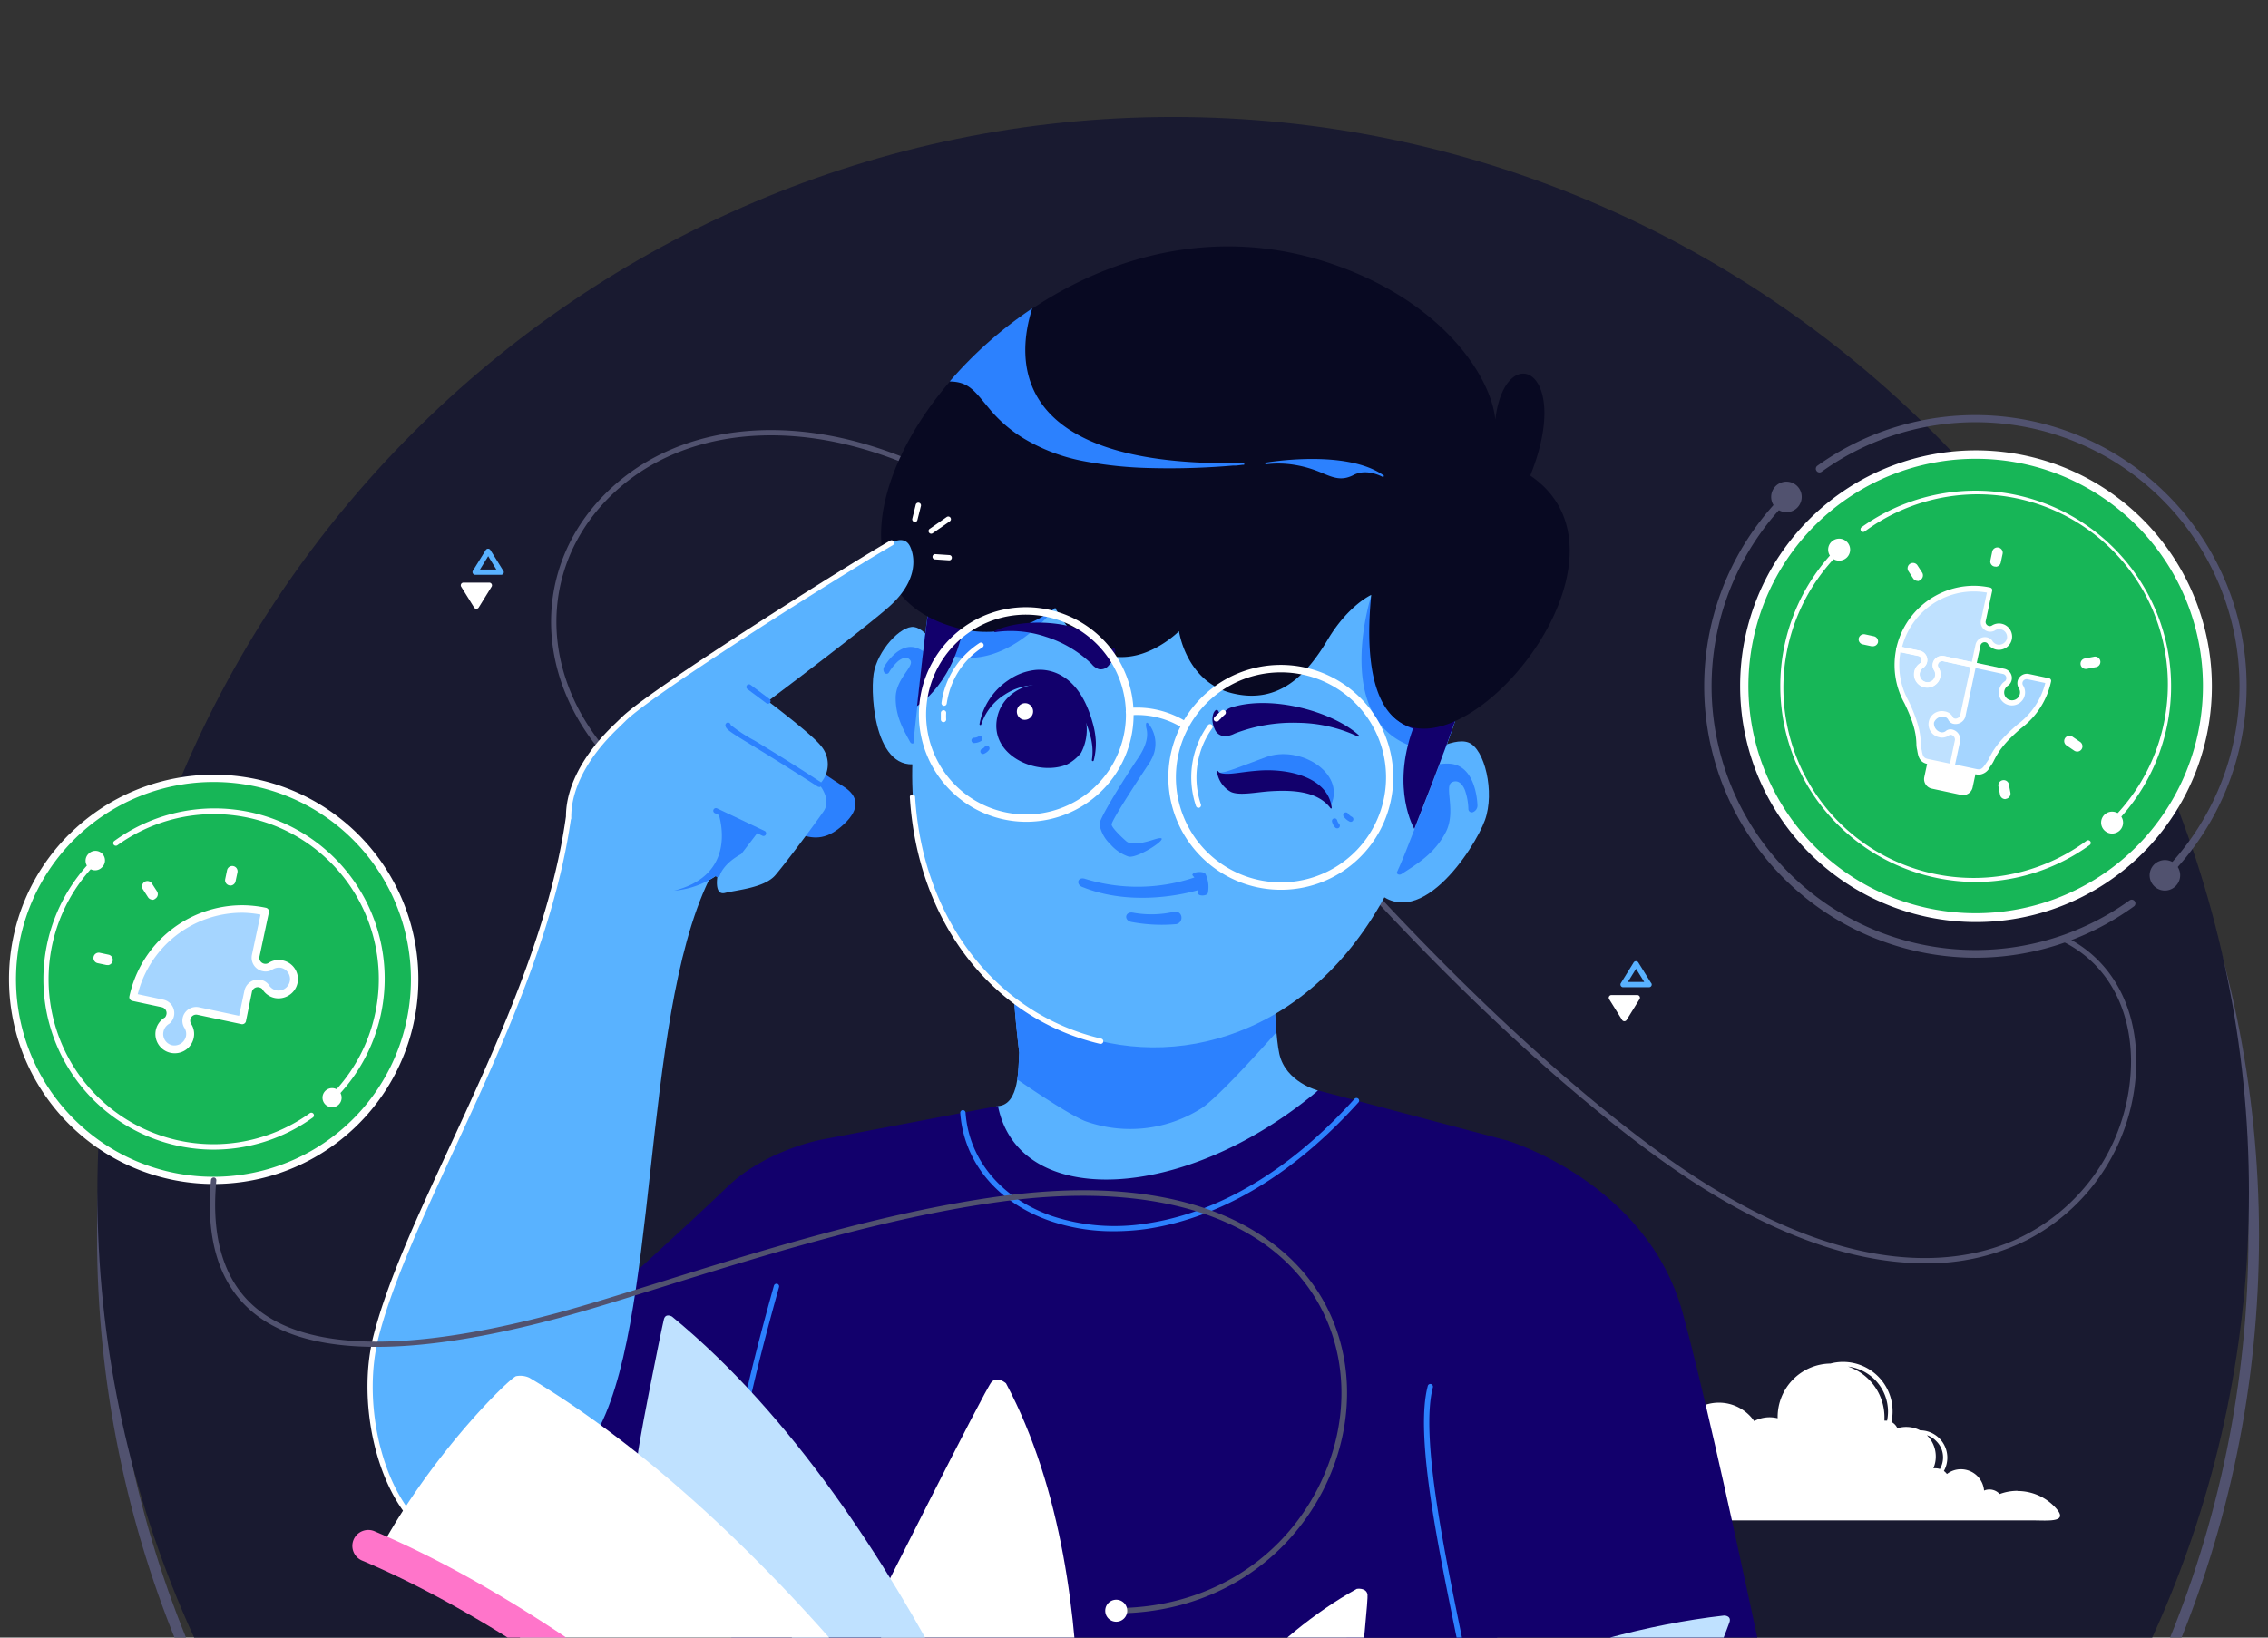
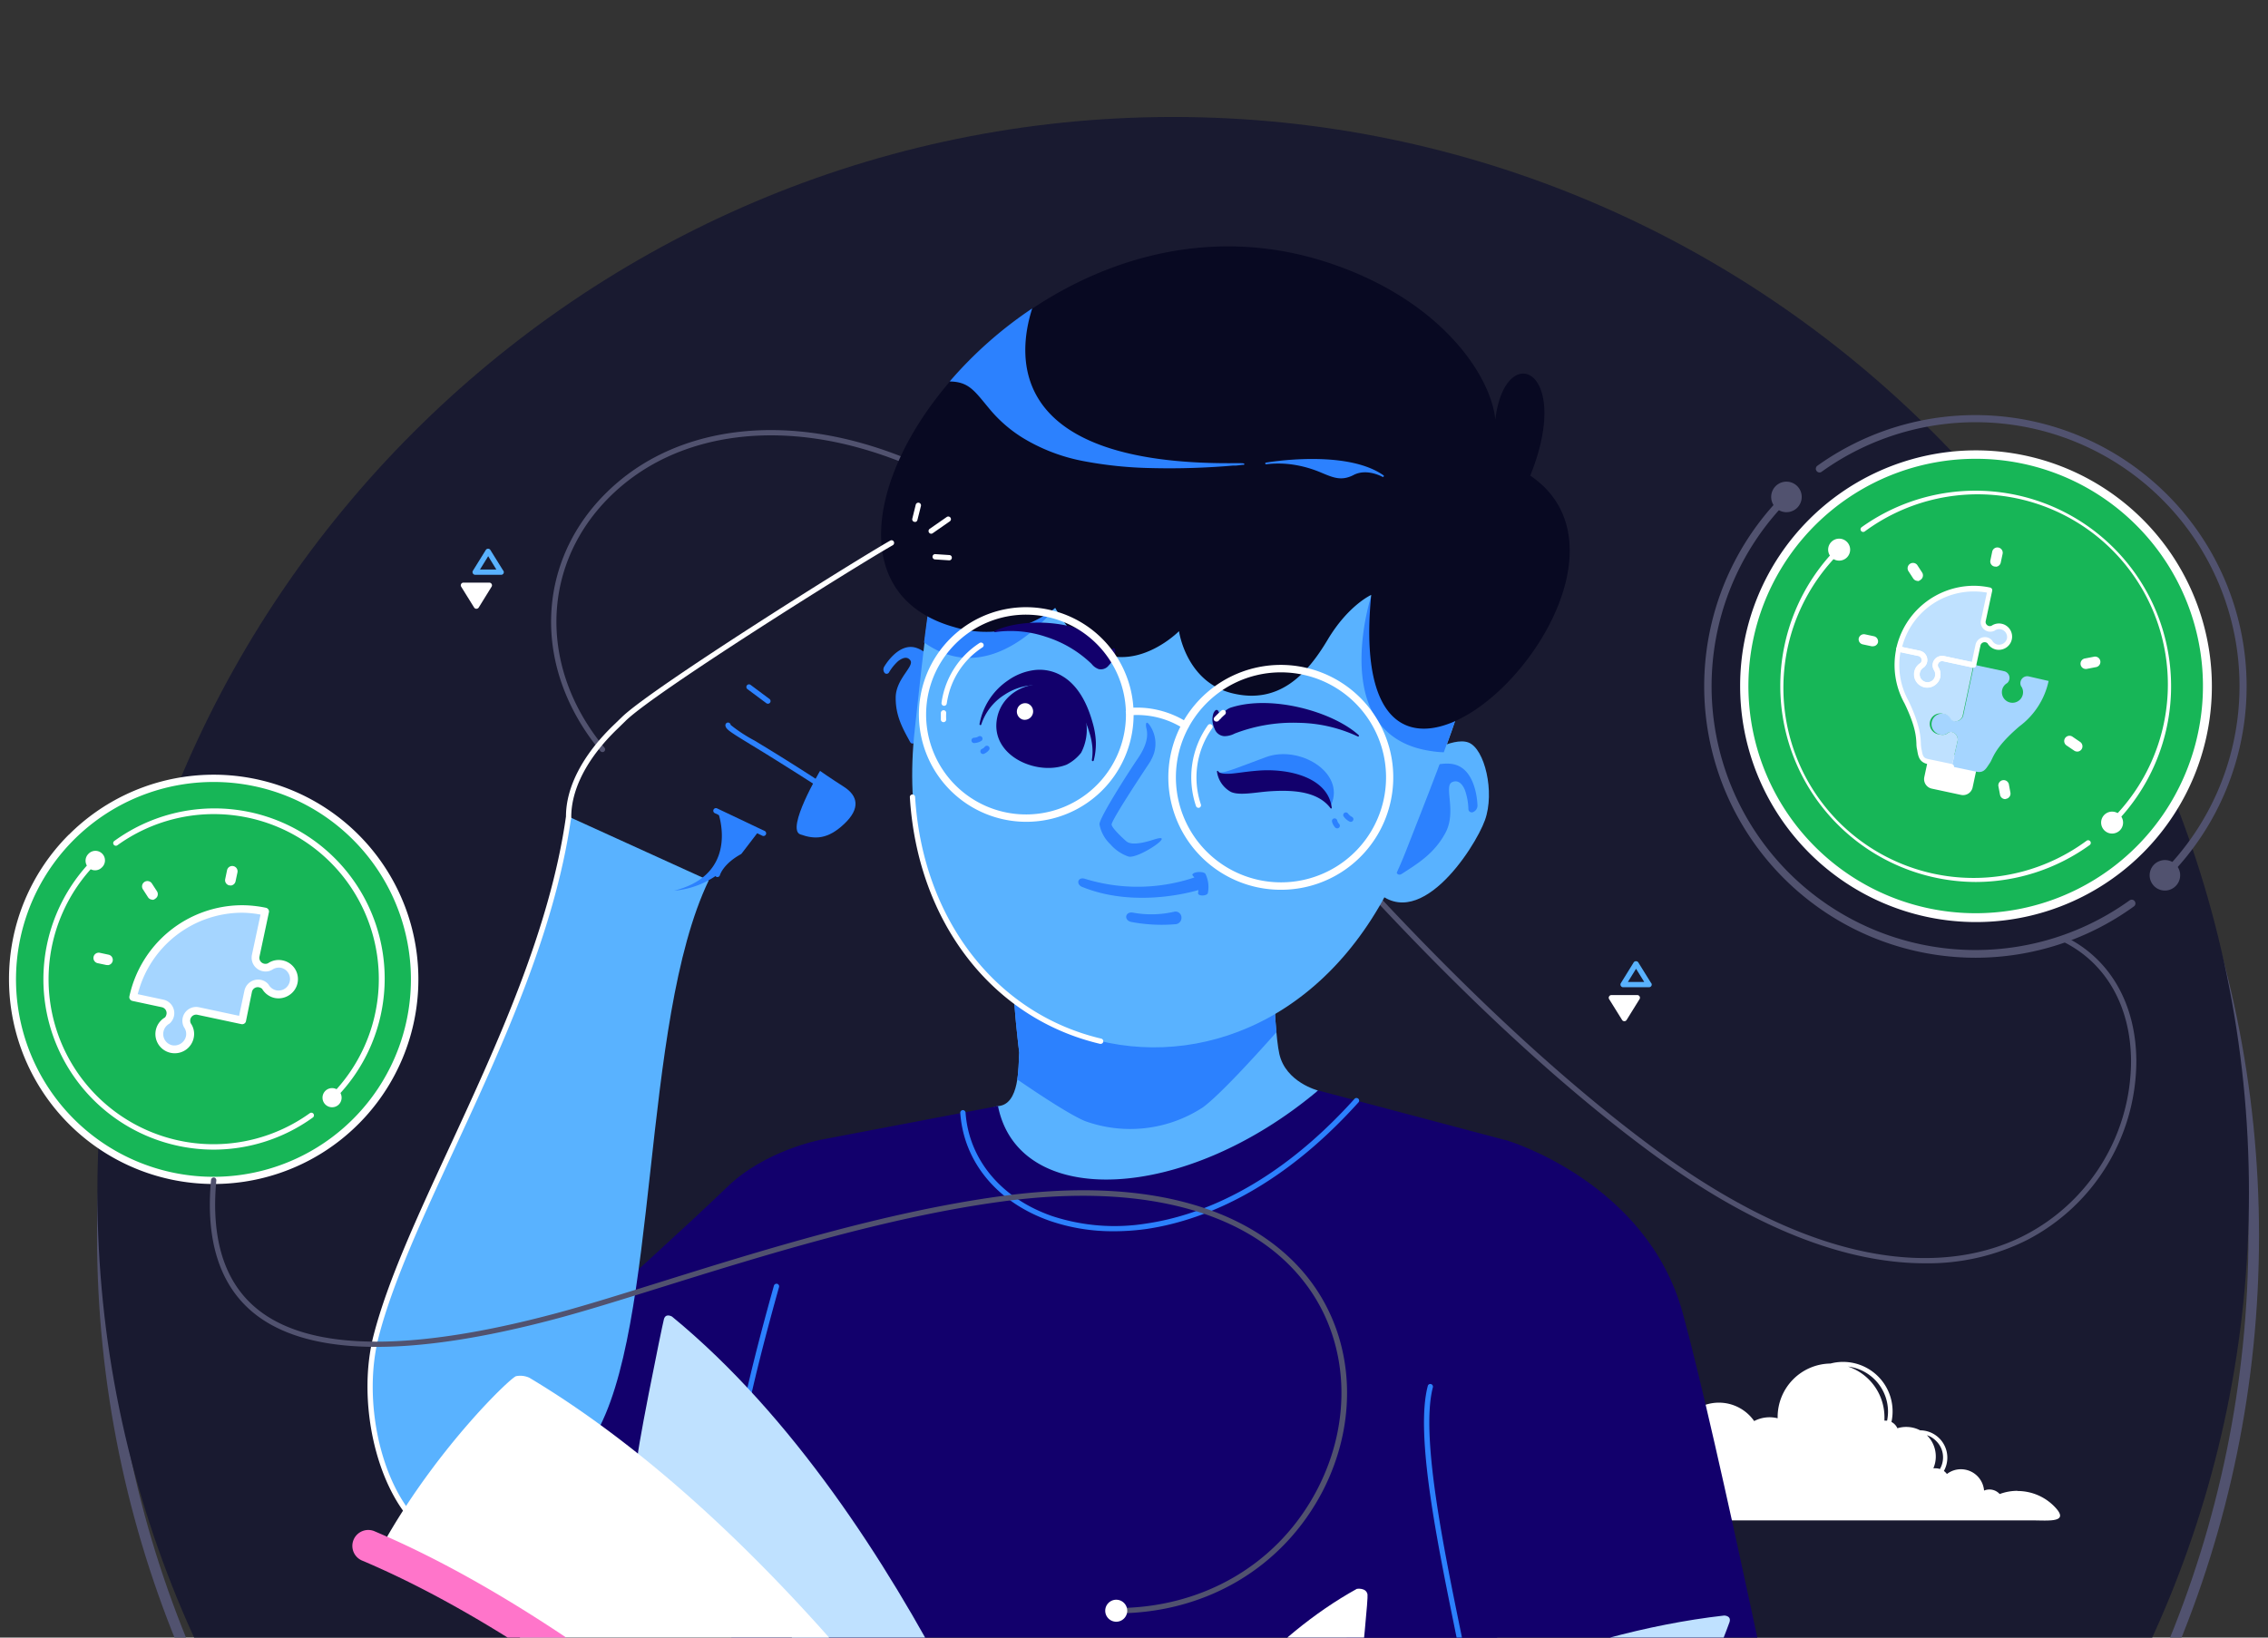
<svg xmlns="http://www.w3.org/2000/svg" width="126" height="91" fill="none" viewBox="0 0 126 91">
  <rect x="0" y="0" width="126" height="91" fill="#333333" stroke="none" />
  <g clip-path="url(#a)">
    <path fill="#51526F" d="M65.447 128.727c-33.115 0-60.056-26.941-60.056-60.053 0-33.113 26.94-60.057 60.056-60.057s60.054 26.941 60.054 60.057-26.941 60.053-60.054 60.053Zm0-119.532c-32.789 0-59.465 26.677-59.465 59.469s26.676 59.466 59.465 59.466c32.79 0 59.466-26.677 59.466-59.466S98.236 9.204 65.447 9.204v-.009Z" />
    <path fill="#191A30" fill-rule="evenodd" d="M65.176 126.032c32.915 0 59.766-26.845 59.766-59.766 0-32.92-26.851-59.766-59.766-59.766C32.262 6.5 5.41 33.352 5.41 66.266s26.852 59.766 59.766 59.766Z" clip-rule="evenodd" />
    <path fill="#51526F" d="M106.936 70.2c-3.688 0-8.727-1.376-15.16-6.108-9.644-7.096-18.883-17.712-24.992-25.095C60.553 31.51 53.982 26.614 47.74 24.89c-5.072-1.41-9.856-.66-13.125 2.047-4.514 3.741-4.953 9.886-1.03 14.615a.149.149 0 0 1-.02.208.152.152 0 0 1-.208-.02c-4.025-4.86-3.573-11.18 1.07-15.03 3.345-2.771 8.228-3.537 13.392-2.101 6.297 1.75 12.934 6.667 19.192 14.199C73.1 46.182 82.346 56.78 91.952 63.86c10.658 7.842 17.414 6.376 20.495 4.8a10.928 10.928 0 0 0 5.944-9.727c-.023-3.028-1.4-5.435-3.774-6.604a.148.148 0 0 1 .128-.267c2.48 1.218 3.916 3.718 3.94 6.861a11.227 11.227 0 0 1-6.093 9.995 12.283 12.283 0 0 1-5.656 1.282Z" />
    <path fill="#fff" fill-rule="evenodd" d="M112.085 82.844c-.338 0-.674.06-.991.178a.77.77 0 0 0-.868-.192 1.29 1.29 0 0 0-1.282-1.185 1.263 1.263 0 0 0-.782.264.762.762 0 0 0-.168-.168 1.52 1.52 0 0 0-1.321-2.259 1.656 1.656 0 0 0-.773-.188 1.61 1.61 0 0 0-.489.073.733.733 0 0 0-.33-.35 2.75 2.75 0 0 0-3.388-3.246 2.971 2.971 0 0 0-2.935 2.972v.069a1.842 1.842 0 0 0-1.304.155 2.388 2.388 0 0 0-4.21 2.163h-.073a1.176 1.176 0 0 0-1.156 1.4h-.023a.66.66 0 0 0-.677.66 1.647 1.647 0 0 0-.33-.03 1.605 1.605 0 0 0-1.106.42c-.763.723.072.908.875.908h22.209c.839 0 2.037.139 1.205-.736a2.858 2.858 0 0 0-2.087-.898l.004-.01Zm-7.245-3.9a.842.842 0 0 0-.129 0h-.019v-.182a2.974 2.974 0 0 0-2.021-2.823 2.525 2.525 0 0 1 2.219 2.503 2.666 2.666 0 0 1-.053.512l.003-.01Zm2.942 2.691a.774.774 0 0 0-.247-.043.828.828 0 0 0-.126 0c.09-.208.136-.433.135-.66a1.65 1.65 0 0 0-.495-1.179c.199.064.378.178.522.33a1.258 1.258 0 0 1 .376.908 1.29 1.29 0 0 1-.175.644h.01Z" clip-rule="evenodd" />
    <path fill="#12006C" fill-rule="evenodd" d="M83.766 63.389s7.72 2.311 9.711 9.546c1.991 7.234 6.106 27.406 6.106 27.406l-3.038 6.723.122 4.085s-.99 3.077-5.415 3.827c-4.425.749-10.032 1.271-12.647-7.337-2.615-8.609-6.224-30.032-6.224-30.032s5.59-14.199 11.385-14.218ZM45.528 63.352s-3.041.584-5.128 2.608-6.881 6.353-6.881 6.353l-2.46 8.843 7.284 6.726s4.424-2.803 5.283-4.547c.858-1.743 1.902-19.983 1.902-19.983Z" clip-rule="evenodd" />
    <path fill="#59B2FF" fill-rule="evenodd" d="M31.589 45.379c-1.476 10.566-8.754 21.34-10.689 28.846-1.855 7.202 4.085 18.924 12.109 5.614 3.632-6.013 2.565-22.996 6.366-30.917l-7.786-3.543ZM56.516 52.306s-.103 1.166-.185 2.17c-.083 1.004.294 4.018.294 4.018-.057.84.023 2.87-1.17 2.972-2.03.165 2.061 6.845 4.858 7.291 3.233.515 9.378-3.863 12.73-6.42.422-.33-.17-1.518.187-1.736 0 0-1.803-.456-2.156-2.037-.353-1.582-.41-7.46-.41-7.46l-14.148 1.202Z" clip-rule="evenodd" />
    <path fill="#2C81FE" fill-rule="evenodd" d="M56.515 52.307s-.102 1.165-.185 2.17c-.082 1.003.294 4.018.294 4.018-.026.36-.023.937-.109 1.489 1.413.97 2.972 1.981 3.758 2.311a7.38 7.38 0 0 0 6.554-.76c.898-.66 2.764-2.687 4.085-4.176-.212-2.292-.251-6.274-.251-6.274l-14.146 1.222Z" clip-rule="evenodd" />
    <path fill="#12006C" fill-rule="evenodd" d="m73.23 60.595 10.536 2.793s-9.464 13.746-.43 27.16c-4.183 11.645-2.218 7.676-2.413 19.075 0 0 1.142.901.498 3.176l2.358 7.202c-1.297.44-2.617.844-3.962 1.212a60.05 60.05 0 0 1-36.435-2.289l-.25-4.553-.853-15.08-.33-3.2c-3.23-9.183-1.426-16.18 3.57-32.74l9.925-1.891c1.146 5.768 10.356 5.385 17.785-.865Z" clip-rule="evenodd" />
    <path fill="#2C81FE" d="M81.818 95.097a.142.142 0 0 1-.132-.132c-.175-1.116-.48-2.588-.83-4.292-.99-4.884-2.251-10.96-1.535-13.654a.142.142 0 0 1 .179-.106.149.149 0 0 1 .105.179c-.696 2.641.595 8.915 1.54 13.538.352 1.707.66 3.183.831 4.292a.148.148 0 0 1-.122.169l-.036.006Zm-40.866-14.33h-.026a.149.149 0 0 1-.12-.172c.443-2.5 1.117-5.323 2.19-9.153a.153.153 0 0 1 .182-.102.149.149 0 0 1 .102.181c-1.07 3.82-1.743 6.637-2.183 9.127a.148.148 0 0 1-.145.119ZM61.874 68.42a10.73 10.73 0 0 1-3.534-.572c-2.932-1.023-4.797-3.269-4.992-6.003a.149.149 0 0 1 .135-.158.153.153 0 0 1 .159.139c.185 2.611 1.981 4.761 4.794 5.745 1.69.558 3.488.702 5.244.42 2.803-.41 7.086-1.942 11.577-6.935a.149.149 0 0 1 .24.048.146.146 0 0 1-.032.16c-4.55 5.052-8.916 6.604-11.752 7.027-.61.086-1.224.129-1.84.129Z" />
    <path fill="#59B2FF" fill-rule="evenodd" d="M78.902 42.096s1.78-1.178 2.681-.835c.902.343 1.473 2.757.915 4.312-.558 1.556-3.807 6.604-6.274 3.685s2.678-7.162 2.678-7.162Z" clip-rule="evenodd" />
    <path fill="#2C81FE" fill-rule="evenodd" d="M77.41 43.49a.39.39 0 0 0-.182.4.185.185 0 0 0 .268.125s-.509 5.122.383 4.544c.891-.578 1.803-1.12 2.427-2.285.624-1.166-.102-2.586.36-2.807.462-.221.693.373.716.43.118.333.183.683.195 1.036a.188.188 0 0 0 .258.195.393.393 0 0 0 .247-.363s-.023-2.008-1.32-2.295c-1.242-.27-3.349 1.017-3.352 1.02Z" clip-rule="evenodd" />
-     <path fill="#59B2FF" fill-rule="evenodd" d="M52.297 36.42s-.773-1.472-1.512-1.578c-.74-.105-2.048 1.321-2.249 2.6-.201 1.277.106 5.943 2.89 4.876 2.783-1.066.871-5.897.871-5.897Z" clip-rule="evenodd" />
    <path fill="#2C81FE" fill-rule="evenodd" d="M52.795 37.937a.303.303 0 0 1-.026.33.144.144 0 0 1-.116.057.145.145 0 0 1-.115-.057s-1.582 3.685-1.981 2.955c-.4-.73-.81-1.443-.796-2.473.013-1.03 1.046-1.724.815-2.05-.23-.328-.614 0-.66.022a2.674 2.674 0 0 0-.522.634.152.152 0 0 1-.25.037.304.304 0 0 1-.03-.33s.769-1.364 1.763-1.07c.994.294 1.915 1.938 1.918 1.945Z" clip-rule="evenodd" />
    <path fill="#59B2FF" fill-rule="evenodd" d="M71.12 16.927c-17.913-4.124-18.936 11.306-20.3 23.619-2.13 19.152 20.264 24.686 27.294 6.73 4.498-11.531 10.768-25.67-6.993-30.35Z" clip-rule="evenodd" />
    <path fill="#2C81FE" fill-rule="evenodd" d="M51.996 31.27a92.029 92.029 0 0 0-.66 4.434c.188.13.383.25.584.357 3.56 1.908 6.697-2.292 6.697-2.292l.944-1.756s-4.913-.46-7.575-.743h.01ZM80.21 41.803a79.69 79.69 0 0 0 1.106-3.196 22.994 22.994 0 0 0-2.58-4.026l-2.568-1.436s-2.48 7.72 3.302 8.585c.245.041.492.066.74.073Z" clip-rule="evenodd" />
-     <path fill="#12006C" fill-rule="evenodd" d="M78.576 46.052c.615-1.565 1.298-3.302 1.88-4.916 3.915-10.808 5.13-19.116-9.65-23.006-14.891-3.43-17.681 4.491-19.24 15.88-.231 1.697-.44 3.556-.62 5.227 0 0 2.182-1.321 2.66-4.91 0 0 3.69.94 3.66-5.488-.03-6.43 7.875-4.953 11.887-3.963 4.011.991 11.692 3.352 8.674 9.031-3.018 5.68.677 6.575.677 6.575-1.239 3.388.072 5.583.072 5.583v-.013Z" clip-rule="evenodd" />
    <path fill="#080922" fill-rule="evenodd" d="M76.178 33.059s-1.274.568-2.423 2.496c-1.15 1.929-2.698 3.596-5.283 2.972-2.586-.624-2.972-3.454-2.972-3.454s-3.91 3.982-6.878-1.294a6.161 6.161 0 0 1-5.65 1.056c-11.451-3.269 3.487-25.583 20.46-20.353 6.524 2.014 9.4 6.36 9.641 8.836.528-4.468 4.342-2.86 1.942 3.11 8.486 5.77-10.53 24.25-8.837 6.63Z" clip-rule="evenodd" />
    <path fill="#2C81FE" fill-rule="evenodd" d="M63.948 42.226a.273.273 0 0 1-.04.083l-.092.145c-.489.736-2.044 3.094-2.06 3.361 0 .195.676.816.822.938.33.28 1.218 0 1.535-.102 1.36-.433-.908 1.126-1.436.941a2.335 2.335 0 0 1-.99-.677 2.025 2.025 0 0 1-.605-1.11c0-.38 1.592-2.865 2.14-3.671.548-.806.551-1.321.469-1.651-.056-.218-.04-.538.224-.116a1.793 1.793 0 0 1 .033 1.86Z" clip-rule="evenodd" />
    <path fill="#12006C" fill-rule="evenodd" d="M61.767 36.078a.736.736 0 0 1-.221.33.726.726 0 0 0-.251-.74c-1.483-1.222-4.425-1.354-6.026-.614a.055.055 0 0 0-.027.04c0 .02 0 .036.033.032a6.128 6.128 0 0 1 2.833.261c.95.3 1.819.815 2.536 1.506.1.131.235.23.39.287a.549.549 0 0 0 .561-.201 1.39 1.39 0 0 0 .172-.215c.094-.138.155-.296.178-.462a.435.435 0 0 0-.023-.264c-.082-.056-.142.05-.142.05l-.013-.01ZM60.706 40.176c-.376-1.374-.99-2.2-1.7-2.612a2.427 2.427 0 0 0-1.526-.33 3.229 3.229 0 0 0-1.466.567 3.73 3.73 0 0 0-1.595 2.43.05.05 0 0 0 .008.04c.004.006.01.01.016.014a.048.048 0 0 0 .019.006.045.045 0 0 0 .049-.02 3.081 3.081 0 0 1 1.301-1.668 3.21 3.21 0 0 1 1.569-.527 2.601 2.601 0 0 1 1.65.445 4.044 4.044 0 0 1 1.483 2.166c.086.255.142.519.169.786a3.05 3.05 0 0 1-.023.76.057.057 0 0 0 .043.063.053.053 0 0 0 .06-.04 3.71 3.71 0 0 0 .118-1.02 4.444 4.444 0 0 0-.175-1.06Z" clip-rule="evenodd" />
    <path fill="#12006C" fill-rule="evenodd" d="M60.187 39.535a6.18 6.18 0 0 0-.225-.552 2.725 2.725 0 0 0-1.509-.901c-1.403-.307-2.767.482-3.048 1.767-.465 2.13 2.2 3.302 3.854 2.641.312-.159.586-.384.802-.66a2.777 2.777 0 0 0 .126-2.295Z" clip-rule="evenodd" />
    <path fill="#2C81FE" d="M54.101 41.291a.148.148 0 0 1 0-.294.538.538 0 0 0 .258-.072.148.148 0 0 1 .201.043.143.143 0 0 1 .001.161.143.143 0 0 1-.04.04.811.811 0 0 1-.403.122H54.1ZM54.61 41.899a.146.146 0 0 1-.136-.198.149.149 0 0 1 .076-.083.38.38 0 0 0 .159-.119.151.151 0 0 1 .204-.033.149.149 0 0 1 .037.205.71.71 0 0 1-.278.215.136.136 0 0 1-.062.013Z" />
    <path fill="#fff" fill-rule="evenodd" d="M57.09 39.096a.46.46 0 0 0-.575.304.466.466 0 0 0 .294.584.466.466 0 0 0 .28-.888Z" clip-rule="evenodd" />
    <path fill="#2C81FE" fill-rule="evenodd" d="M57.341 17.154c-.842 2.641-1.4 8.674 11.18 8.585h.298c.218 0 .33 0 .31.063a.044.044 0 0 1-.022.025.044.044 0 0 1-.034.001c-.07 0-.201.027-.406.043h-.155a41.425 41.425 0 0 1-4.597.139 22.171 22.171 0 0 1-3.721-.387 10.067 10.067 0 0 1-3.378-1.294 7.596 7.596 0 0 1-1.846-1.608l-.205-.248c-.7-.852-1.033-1.261-2.007-1.274a22.636 22.636 0 0 1 4.583-4.058v.013Zm13 8.552s4.434-.773 6.528.713a.044.044 0 0 1 0 .063.053.053 0 0 1-.063.017s-.868-.496-1.614-.1c-.641.33-1.093.156-1.688-.092-.142-.06-.29-.122-.446-.178a6.31 6.31 0 0 0-1.367-.33 5.572 5.572 0 0 0-1.347 0 .05.05 0 0 1-.034-.01.05.05 0 0 1-.019-.03.047.047 0 0 1 .04-.053h.01Z" clip-rule="evenodd" />
    <path fill="#12006C" fill-rule="evenodd" d="M67.724 39.558a.66.66 0 0 0 .096.403.858.858 0 0 1 .624-.66c2.235-.69 5.594.24 7.046 1.555a.046.046 0 0 1 0 .05.036.036 0 0 1-.05.022 8.03 8.03 0 0 0-3.301-.762 9.001 9.001 0 0 0-3.546.597 1.236 1.236 0 0 1-.575.145.607.607 0 0 1-.532-.392 1.131 1.131 0 0 1-.095-.274 1.064 1.064 0 0 1 0-.529c.022-.1.075-.19.152-.257h.016c.119-.03.139.099.139.099l.026.003Z" clip-rule="evenodd" />
    <path fill="#2C81FE" d="M75.04 45.67a.14.14 0 0 1-.07-.02.892.892 0 0 1-.33-.29.147.147 0 0 1 .251-.152.63.63 0 0 0 .218.185.149.149 0 0 1 .063.199.156.156 0 0 1-.132.079ZM74.284 46.03a.152.152 0 0 1-.112-.053.717.717 0 0 1-.172-.33.145.145 0 0 1 .12-.168.149.149 0 0 1 .17.115.48.48 0 0 0 .103.189.144.144 0 0 1 .044.104.145.145 0 0 1-.044.104.158.158 0 0 1-.109.04Z" />
    <path fill="#2C81FE" fill-rule="evenodd" d="M73.959 44.715c.782-1.796-1.78-3.328-3.632-2.641-1.417.522-2.328.914-2.602.852 0 0 .33.703.475.66.145-.043 4.015.155 4.217.178.201.023 1.542.951 1.542.951Z" clip-rule="evenodd" />
    <path fill="#12006C" fill-rule="evenodd" d="M70.525 43.972c1.321-.089 2.685 0 3.391.935a.04.04 0 0 0 .04.02c.005 0 .01-.002.013-.004a.033.033 0 0 0 .016-.036c-.2-1.687-2.39-2.199-4.08-2.064-.4.03-.776.08-1.1.123l-.169.02c-.898.115-.954-.1-.954-.1a.04.04 0 0 0-.013-.02.04.04 0 0 0-.038-.008.033.033 0 0 0-.02.02c-.001.005-.002.01-.001.015a1.515 1.515 0 0 0 .775 1.133c.473.218 1.377.02 2.14-.034Z" clip-rule="evenodd" />
    <path fill="#2C81FE" fill-rule="evenodd" d="M65.33 51.356a.357.357 0 0 0 .305-.393.33.33 0 0 0-.38-.304 5.656 5.656 0 0 1-2.311.056c-.446-.079-.526.436-.083.519a9.13 9.13 0 0 0 2.47.122ZM66.585 49.454a.413.413 0 0 0 .234-.482.309.309 0 0 0-.283-.25.307.307 0 0 0-.133.022 9.907 9.907 0 0 1-6.132.089c-.419-.126-.515.347-.099.472 3.065 1.222 6.406.152 6.413.149Z" clip-rule="evenodd" />
    <path fill="#2C81FE" fill-rule="evenodd" d="M66.968 48.559c-.046-.076-.24-.119-.439-.096-.198.023-.33.11-.27.188a1.177 1.177 0 0 1 .303.968c-.036.195.505.185.542 0 .071-.359.024-.73-.136-1.06Z" clip-rule="evenodd" />
    <path fill="#fff" d="M57.013 45.667a5.967 5.967 0 0 1-3.685-10.657 5.943 5.943 0 0 1 5.108-1.092 5.96 5.96 0 0 1-1.423 11.749Zm0-11.511a5.551 5.551 0 1 0 1.32.162 5.72 5.72 0 0 0-1.33-.162h.01ZM71.162 49.444a6.248 6.248 0 1 1 6.06-4.752 6.228 6.228 0 0 1-6.06 4.752Zm0-12.082a5.834 5.834 0 0 0-1.39 11.5 5.834 5.834 0 1 0 2.793-11.33 5.909 5.909 0 0 0-1.413-.17h.01Z" />
    <path fill="#fff" d="M65.852 40.513c-.04 0-.08-.011-.112-.033a4.771 4.771 0 0 0-2.972-.73.208.208 0 0 1-.225-.188.208.208 0 0 1 .189-.222 5.103 5.103 0 0 1 1.674.132c.547.136 1.07.359 1.545.66a.205.205 0 0 1-.109.38h.01ZM66.583 44.89a.145.145 0 0 1-.139-.099 4.992 4.992 0 0 1 .66-4.49.148.148 0 0 1 .245.008.146.146 0 0 1-.006.163 4.702 4.702 0 0 0-.628 4.227.145.145 0 0 1-.089.185.13.13 0 0 1-.043.007Zm.99-4.794a.165.165 0 0 1-.098-.036.144.144 0 0 1-.033-.16.144.144 0 0 1 .033-.048c.119-.127.244-.247.376-.36a.149.149 0 0 1 .24.047.144.144 0 0 1 0 .113.144.144 0 0 1-.032.048 3.98 3.98 0 0 0-.356.35.154.154 0 0 1-.12.046h-.01ZM52.415 40.129a.146.146 0 0 1-.145-.139v-.38a.159.159 0 0 1 .151-.145.147.147 0 0 1 .105.046.15.15 0 0 1 .04.106 3.214 3.214 0 0 0 0 .357.149.149 0 0 1-.138.155h-.013Zm.036-.908h-.02a.149.149 0 0 1-.125-.165 4.735 4.735 0 0 1 2.117-3.328.149.149 0 0 1 .223.096.145.145 0 0 1-.065.151 4.428 4.428 0 0 0-1.895 2.668c-.037.149-.066.3-.09.453a.145.145 0 0 1-.145.125Z" />
-     <path fill="#fff" fill-rule="evenodd" d="m54.73 107.351 4.58-1.278s2.82-17.501-3.42-29.203c0 0-.466-.423-.803-.076-.336.347-6.587 12.802-6.587 12.802l5.524 17.137.707.618Z" clip-rule="evenodd" />
    <path fill="#BFE1FF" fill-rule="evenodd" d="m57.717 107.246.545-1.367s-7.495-21.688-20.925-32.716c0 0-.353-.215-.452.142-.099.356-1.684 8.152-1.466 7.881.218-.27 22.298 26.06 22.298 26.06Z" clip-rule="evenodd" />
    <path fill="#fff" fill-rule="evenodd" d="m62.405 110.085-1.866-3.302s5.19-13.152 14.84-18.491c0 0 .518-.086.594.31.076.397-1.19 11.921-1.19 11.921l-11.609 9.47-.77.092Z" clip-rule="evenodd" />
    <path fill="#BFE1FF" fill-rule="evenodd" d="m60.123 107.305-.33-1.116s18.71-14.456 35.992-16.415c0 0 .413 0 .3.364-.112.363-3.014 7.76-3.05 7.413-.037-.347-32.912 9.754-32.912 9.754Z" clip-rule="evenodd" />
    <path fill="#fff" fill-rule="evenodd" d="M59.311 106.073s-1.301-.264-2.107-.33c0 0-12.158-19.835-27.796-29.183a1.198 1.198 0 0 0-.74-.086c-.33.106-4.216 3.824-7.158 8.915l1.1 1.83s16.18 9.07 25.956 18.491l3.982 3.916 5.403 1.106.488-.696.155.835 5.366 1.265 5.257-1.889c12.825-4.471 31.316-5.944 31.316-5.944l1.763-1.202c-.538-5.867-2.5-10.863-2.767-11.104a1.202 1.202 0 0 0-.71-.235c-18.114 1.952-37.454 14.879-37.454 14.879-.763-.264-2.054-.568-2.054-.568Z" clip-rule="evenodd" />
    <path fill="#FF75CA" fill-rule="evenodd" d="M58.056 111.766s3.942.809 5.16 1.579a.872.872 0 0 0 .803.072c.063-.026 22.176-9.037 38.921-8.532a.883.883 0 0 0 .866-.857.888.888 0 0 0-.81-.91c-15.83-.479-36.21 7.304-39.25 8.503-1.698-.832-5.152-1.549-5.32-1.582-.169-.033-3.603-.832-5.495-.789-2.258-2.361-17.5-17.956-32.089-24.144a.885.885 0 1 0-.69 1.628c15.42 6.548 31.736 23.982 31.782 24.035a.87.87 0 0 0 .76.271c1.44-.192 5.349.723 5.362.726Z" clip-rule="evenodd" />
    <path fill="#2C81FE" fill-rule="evenodd" d="M45.559 42.837s.528.376 1.32.881c.793.506.929 1.21.024 2.064-.905.856-1.618.879-2.44.585-.822-.294 1.096-3.53 1.096-3.53Z" clip-rule="evenodd" />
-     <path fill="#59B2FF" fill-rule="evenodd" d="M34.675 39.931c1.73-1.65 12.772-8.585 14.859-9.764 0 0 .723-.465 1.033.215.31.68.37 1.981-1.205 3.361-1.575 1.38-6.696 5.22-6.696 5.22s2.46 1.853 2.935 2.477a1.562 1.562 0 0 1-.089 2.153s.707.812.244 1.49c-.462.676-2.073 2.836-2.678 3.546-.604.71-2.146.825-2.796.99-.65.165-.41-1.01-.41-1.01a5.042 5.042 0 0 1-3.147.921c-5.752-.393-6.789-5.049-2.5-9.153l.45-.446Z" clip-rule="evenodd" />
    <path fill="#2C81FE" d="M39.866 48.737h-.033a.149.149 0 0 1-.113-.175c0-.026.165-.72 1.278-1.337l.806-1.05-2.094-.99a.147.147 0 0 1-.083-.14.148.148 0 0 1 .097-.13.149.149 0 0 1 .112.005l2.252 1.07.393.185a.148.148 0 0 1-.07.281.147.147 0 0 1-.056-.014l-.29-.139-.862 1.126a.265.265 0 0 1-.046.04c-.99.548-1.156 1.152-1.16 1.156a.145.145 0 0 1-.131.112Zm5.64-5.01a.149.149 0 0 1-.083-.022s-1.407-.908-2.972-1.876l-.703-.429c-1.176-.72-1.423-.868-1.447-1.083a.148.148 0 0 1 .13-.165.149.149 0 0 1 .161.132c.412.33.854.62 1.32.865l.708.43a118.08 118.08 0 0 1 2.971 1.878.152.152 0 0 1 .043.205.148.148 0 0 1-.129.076v-.01Zm-2.847-4.622a.142.142 0 0 1-.086-.03l-1.05-.782a.147.147 0 0 1-.054-.153.146.146 0 0 1 .23-.082l1.05.783a.146.146 0 0 1-.09.264Z" />
    <path fill="#2C81FE" fill-rule="evenodd" d="m40.632 45.462.36.172 1.037.492-.931 1.218c-.17.094-.333.199-.489.314a1.85 1.85 0 0 0-.743.944c-.71.51-1.545.818-2.417.892 2.972-.746 2.757-3.078 2.543-4.005a3.79 3.79 0 0 0-.11-.383l.75.356Z" clip-rule="evenodd" />
    <path fill="#51526F" d="M109.753 53.221a15.09 15.09 0 0 1-13.93-9.32 15.086 15.086 0 0 1 3.274-16.435.209.209 0 0 1 .31-.02.207.207 0 0 1 .04.243.208.208 0 0 1-.056.067 14.661 14.661 0 0 0 18.917 22.279.208.208 0 0 1 .154-.038.21.21 0 0 1 .17.238.201.201 0 0 1-.083.134 15.025 15.025 0 0 1-8.796 2.852Zm10.517-4.375a.21.21 0 0 1-.207-.208.199.199 0 0 1 .061-.145 14.663 14.663 0 0 0-18.92-22.279.196.196 0 0 1-.152.038.198.198 0 0 1-.132-.084.2.2 0 0 1-.038-.154.204.204 0 0 1 .084-.133 15.075 15.075 0 0 1 19.449 22.902.206.206 0 0 1-.145.063Z" />
    <path fill="#51526F" fill-rule="evenodd" d="M120.867 49.24a.843.843 0 0 1-1.299-.13.843.843 0 0 1 .379-1.25.844.844 0 0 1 .92 1.38ZM99.848 28.213a.848.848 0 1 1-1.201-1.199.848.848 0 0 1 1.2 1.199Z" clip-rule="evenodd" />
    <path fill="#17B657" fill-rule="evenodd" d="M109.753 50.99a12.875 12.875 0 0 0 11.897-7.95 12.875 12.875 0 0 0-2.791-14.034 12.88 12.88 0 0 0-21.984 9.106 12.877 12.877 0 0 0 12.878 12.878Z" clip-rule="evenodd" />
    <path fill="#fff" fill-rule="evenodd" d="M109.753 25.495a12.626 12.626 0 1 0 8.935 3.698 12.592 12.592 0 0 0-8.935-3.698Zm-9.246 3.371a13.105 13.105 0 0 1 21.808 5.46A13.1 13.1 0 0 1 99.64 46.43a13.102 13.102 0 0 1-2.966-8.318 13.064 13.064 0 0 1 3.833-9.246Z" clip-rule="evenodd" />
    <path fill="#fff" d="M109.754 49.011a10.895 10.895 0 0 1-7.687-18.57.147.147 0 0 1 .194.013.148.148 0 0 1 .014.194 10.566 10.566 0 0 0 13.647 16.071.147.147 0 0 1 .231.143.152.152 0 0 1-.059.095 10.839 10.839 0 0 1-6.34 2.054Zm7.594-3.157a.146.146 0 0 1-.105-.043.15.15 0 0 1-.043-.104.15.15 0 0 1 .043-.104 10.564 10.564 0 0 0 .681-14.408 10.567 10.567 0 0 0-14.328-1.662.151.151 0 0 1-.163.006.136.136 0 0 1-.042-.04.163.163 0 0 1-.024-.051.148.148 0 0 1 .057-.153 10.87 10.87 0 0 1 14.027 16.51.144.144 0 0 1-.103.05Z" />
    <path fill="#fff" fill-rule="evenodd" d="M117.771 46.142a.616.616 0 0 1-.666.132.614.614 0 0 1-.376-.565.61.61 0 1 1 1.042.433ZM102.607 30.976a.615.615 0 0 1-.666.132.614.614 0 0 1-.377-.564.611.611 0 1 1 1.043.432Z" clip-rule="evenodd" />
    <path fill="#17B657" fill-rule="evenodd" d="M11.865 65.578A11.168 11.168 0 1 0 .697 54.41a11.19 11.19 0 0 0 11.168 11.168Z" clip-rule="evenodd" />
    <path fill="#fff" fill-rule="evenodd" d="M11.866 43.454a10.97 10.97 0 1 0 7.743 3.206 10.93 10.93 0 0 0-7.744-3.206Zm-8.038 2.929A11.372 11.372 0 1 1 .5 54.42a11.333 11.333 0 0 1 3.328-8.044v.007Z" clip-rule="evenodd" />
    <path fill="#fff" d="M11.865 63.884A9.467 9.467 0 0 1 5.18 47.727a.148.148 0 0 1 .208 0 .14.14 0 0 1 .033.161.142.142 0 0 1-.033.047A9.163 9.163 0 0 0 17.21 61.86a.143.143 0 0 1 .11-.026.146.146 0 0 1 .12.168.148.148 0 0 1-.058.096 9.433 9.433 0 0 1-5.518 1.786Zm6.584-2.737a.148.148 0 0 1-.14-.176.148.148 0 0 1 .038-.075A9.163 9.163 0 0 0 6.523 46.97a.148.148 0 0 1-.23-.085.145.145 0 0 1 .058-.153A9.457 9.457 0 0 1 18.568 61.1a.155.155 0 0 1-.119.047Z" />
    <path fill="#fff" fill-rule="evenodd" d="M18.825 61.374a.532.532 0 1 1 0-.753.538.538 0 0 1 0 .753ZM5.657 48.205a.526.526 0 0 1-.75 0 .535.535 0 0 1 0-.75.531.531 0 1 1 .75.75ZM27.183 32.524h-1.437l.72 1.16.716-1.16Z" clip-rule="evenodd" />
    <path fill="#fff" d="M26.466 33.829a.146.146 0 0 1-.126-.07l-.72-1.159a.15.15 0 0 1 .052-.203.148.148 0 0 1 .074-.021h1.436a.148.148 0 0 1 .13.076.142.142 0 0 1 0 .148l-.717 1.16a.155.155 0 0 1-.13.069Zm-.456-1.16.456.734.452-.733h-.908Z" />
    <path fill="#59B2FF" d="M27.845 31.94h-1.443a.142.142 0 0 1-.13-.075.142.142 0 0 1 0-.149l.72-1.159a.151.151 0 0 1 .248 0l.7 1.126c.031.03.049.07.05.112a.145.145 0 0 1-.145.146Zm-1.18-.293h.909l-.452-.74-.456.74Z" />
    <path fill="#fff" fill-rule="evenodd" d="M90.958 55.44h-1.436l.716 1.163.72-1.163Z" clip-rule="evenodd" />
    <path fill="#fff" d="M90.238 56.748a.145.145 0 0 1-.122-.07l-.72-1.158a.142.142 0 0 1 0-.15.149.149 0 0 1 .129-.075h1.436a.148.148 0 0 1 .126.224l-.72 1.16a.145.145 0 0 1-.129.069Zm-.452-1.16.452.744.456-.733-.908-.01Z" />
    <path fill="#59B2FF" d="M91.618 54.86h-1.443a.145.145 0 0 1-.129-.076.142.142 0 0 1 0-.149l.717-1.159a.155.155 0 0 1 .25 0l.7 1.126a.155.155 0 0 1 .05.112.148.148 0 0 1-.145.145Zm-1.179-.294h.908l-.455-.733-.453.733Z" />
    <path fill="#fff" d="M23.155 84.779a.15.15 0 0 1-.106-.046c-2.192-2.21-3.22-6.934-2.291-10.544.782-3.027 2.443-6.623 4.207-10.427 2.621-5.673 5.593-12.099 6.478-18.392 0-1.651.954-3.457 2.675-5.105l.455-.44c1.73-1.65 12.746-8.565 14.882-9.783a.142.142 0 0 1 .199.053.15.15 0 0 1-.053.201c-2.13 1.215-13.11 8.093-14.823 9.741l-.456.446c-1.694 1.621-2.612 3.39-2.585 4.982a.133.133 0 0 1-.023.08c-.908 6.297-3.87 12.696-6.485 18.346-1.754 3.794-3.411 7.376-4.187 10.378-.905 3.516.089 8.12 2.215 10.266a.142.142 0 0 1 0 .208.152.152 0 0 1-.102.036Zm37.993-26.773h-.033c-5.997-1.41-10.144-6.788-10.567-13.703a.142.142 0 0 1 .136-.155.146.146 0 0 1 .155.135c.416 6.766 4.474 12.05 10.342 13.433a.148.148 0 0 1 .109.178.141.141 0 0 1-.142.112Zm-8.424-26.868-.799-.053a.148.148 0 0 1-.118-.155.148.148 0 0 1 .138-.139l.8.053a.141.141 0 0 1 .135.155.144.144 0 0 1-.099.132.146.146 0 0 1-.057.007Zm-.99-1.48a.141.141 0 0 1-.122-.065.148.148 0 0 1 .036-.205l.95-.66a.149.149 0 0 1 .23.15.146.146 0 0 1-.064.094l-.948.66a.162.162 0 0 1-.079.027h-.003Zm-.908-.66h-.037a.145.145 0 0 1-.105-.178l.191-.776a.144.144 0 0 1 .067-.09.145.145 0 0 1 .111-.016.149.149 0 0 1 .11.179l-.195.776a.146.146 0 0 1-.139.115l-.003-.01Z" />
    <path fill="#51526F" d="M62.014 89.652a.148.148 0 1 1 0-.294c4.854 0 9.03-2.47 11.173-6.604 1.936-3.731 1.76-8.004-.459-11.147-2.971-4.22-9.073-5.944-17.17-4.825-6.396.875-13.27 3.022-18.778 4.739-2.233.696-4.164 1.3-5.779 1.733-8.34 2.236-14.056 2.114-16.992-.363-1.826-1.542-2.592-4.005-2.285-7.324a.155.155 0 0 1 .162-.135.152.152 0 0 1 .132.162c-.3 3.216.433 5.597 2.183 7.073 2.853 2.41 8.482 2.512 16.724.303 1.612-.432 3.537-1.033 5.769-1.73 5.534-1.73 12.419-3.88 18.844-4.761 11.075-1.52 15.685 2.446 17.445 4.953 2.285 3.236 2.47 7.624.485 11.454-2.216 4.237-6.488 6.766-11.455 6.766Z" />
    <path fill="#fff" fill-rule="evenodd" d="M62.013 90.118a.611.611 0 1 0 0-1.222.611.611 0 0 0 0 1.222Z" clip-rule="evenodd" />
    <path fill="#fff" d="M104.044 35.913a.196.196 0 0 1-.063 0l-.495-.106a.288.288 0 0 1-.224-.33.297.297 0 0 1 .35-.228l.492.106a.295.295 0 0 1 .227.35.288.288 0 0 1-.108.152.296.296 0 0 1-.179.056Zm2.493-3.632a.305.305 0 0 1-.248-.136l-.274-.422a.299.299 0 0 1 .496-.33l.274.422a.295.295 0 0 1-.089.406.283.283 0 0 1-.159.073v-.013Zm4.326-.8a.208.208 0 0 1-.063 0 .287.287 0 0 1-.225-.33l.103-.495a.293.293 0 0 1 .35-.228.294.294 0 0 1 .228.35l-.106.496a.292.292 0 0 1-.287.22v-.012ZM107.117 42.193l-.211.988a.542.542 0 0 0 .417.643l1.624.348a.542.542 0 0 0 .643-.417l.211-.988a.542.542 0 0 0-.417-.643l-1.624-.347a.542.542 0 0 0-.643.416Z" />
    <path fill="#FF75CA" fill-rule="evenodd" d="M105.494 36.064a4.25 4.25 0 0 1 5.046-3.269l-.36 1.684a.381.381 0 0 0 .535.423.576.576 0 0 1 .465-.096.587.587 0 0 1 .422.362c.035.091.046.189.033.285a.575.575 0 0 1-.325.45.584.584 0 0 1-.757-.228.368.368 0 0 0-.212-.126.378.378 0 0 0-.452.29l-.238 1.114-1.674-.357a.371.371 0 0 0-.285.052.372.372 0 0 0-.164.238.381.381 0 0 0 .027.245.585.585 0 0 1 .099.465.593.593 0 0 1-.652.461.588.588 0 0 1-.217-1.091.386.386 0 0 0 .128-.36.38.38 0 0 0-.159-.244.382.382 0 0 0-.137-.057l-1.123-.24Z" clip-rule="evenodd" />
    <path fill="#A5D5FF" fill-rule="evenodd" d="M113.812 37.84a4.246 4.246 0 0 1-1.615 2.517c-1.423 1.215-1.46 1.77-1.651 2.044-.192.274-.311.574-.743.482l-1.37-.288.33-1.453a.43.43 0 0 0-.294-.452.266.266 0 0 0-.241.03.482.482 0 0 1-.456.092.583.583 0 0 1-.451-.695.587.587 0 0 1 .696-.45.48.48 0 0 1 .386.277.268.268 0 0 0 .208.129.429.429 0 0 0 .452-.294l.605-2.837 1.674.357a.388.388 0 0 1 .286.279.384.384 0 0 1-.118.381.578.578 0 0 0-.281.383.588.588 0 1 0 1.151.004.571.571 0 0 0-.101-.221.388.388 0 0 1 .138-.485.38.38 0 0 1 .285-.054l1.11.255Z" clip-rule="evenodd" />
    <path fill="#BFE1FF" fill-rule="evenodd" d="m108.431 42.596-1.34-.287c-.436-.093-.41-.41-.482-.743-.073-.334.115-.856-.687-2.546a4.236 4.236 0 0 1-.443-2.956l1.123.242a.38.38 0 0 1 .241.163.381.381 0 0 1-.073.497.583.583 0 0 0-.293.478.592.592 0 0 0 .241.507.592.592 0 0 0 .557.073.593.593 0 0 0 .365-.67.57.57 0 0 0-.1-.223.381.381 0 0 1 .031-.38.385.385 0 0 1 .244-.158.371.371 0 0 1 .147.003l1.674.357-.604 2.836a.428.428 0 0 1-.452.294.266.266 0 0 1-.208-.129.481.481 0 0 0-.387-.277.582.582 0 0 0-.759.692.586.586 0 0 0 .545.444.48.48 0 0 0 .465-.096.266.266 0 0 1 .241-.03.435.435 0 0 1 .284.456l-.33 1.453Z" clip-rule="evenodd" />
    <path fill="#BFE1FF" fill-rule="evenodd" d="M105.494 36.064a4.25 4.25 0 0 1 5.046-3.269l-.36 1.684a.381.381 0 0 0 .535.423.576.576 0 0 1 .465-.096.587.587 0 0 1 .422.362c.035.091.046.189.033.285a.575.575 0 0 1-.325.45.584.584 0 0 1-.757-.228.368.368 0 0 0-.212-.126.378.378 0 0 0-.452.29l-.238 1.114-1.674-.357a.371.371 0 0 0-.285.052.372.372 0 0 0-.164.238.381.381 0 0 0 .027.245.585.585 0 0 1 .099.465.593.593 0 0 1-.652.461.588.588 0 0 1-.217-1.091.386.386 0 0 0 .128-.36.38.38 0 0 0-.159-.244.382.382 0 0 0-.137-.057l-1.123-.24Z" clip-rule="evenodd" />
    <path fill="#fff" d="M107.078 38.207a.739.739 0 0 1-.662-1.05.735.735 0 0 1 .293-.32.24.24 0 0 0 .024-.288.236.236 0 0 0-.147-.102l-1.122-.238a.15.15 0 0 1-.093-.064.15.15 0 0 1-.023-.11 4.427 4.427 0 0 1 4.293-3.484c.311 0 .62.033.924.099.037.01.069.032.093.063a.175.175 0 0 1 .02.112l-.36 1.687a.214.214 0 0 0 .033.175c.034.05.086.086.145.1a.23.23 0 0 0 .149-.017.731.731 0 1 1 .804 1.221.746.746 0 0 1-.55.106.732.732 0 0 1-.482-.35.24.24 0 0 0-.288-.024.232.232 0 0 0-.102.146l-.238 1.113a.151.151 0 0 1-.063.094.15.15 0 0 1-.112.022l-1.674-.36a.236.236 0 0 0-.277.178.241.241 0 0 0 .02.152.725.725 0 0 1-.147.973.739.739 0 0 1-.458.166Zm-1.406-2.255.99.208a.525.525 0 0 1 .403.627.534.534 0 0 1-.172.29.473.473 0 0 0-.231.305.444.444 0 0 0 .057.329.44.44 0 0 0 .274.192.445.445 0 0 0 .521-.33.433.433 0 0 0-.072-.35.542.542 0 0 1-.053-.36.534.534 0 0 1 .624-.406l1.532.33.208-.967a.534.534 0 0 1 .624-.406.523.523 0 0 1 .294.175.452.452 0 0 0 .304.23.454.454 0 0 0 .521-.33.44.44 0 0 0-.511-.522.425.425 0 0 0-.165.074.53.53 0 0 1-.77-.366.544.544 0 0 1 .003-.206l.331-1.538a4.119 4.119 0 0 0-4.712 3.021Z" />
-     <path fill="#fff" d="M109.937 43.049a.938.938 0 0 1-.181-.023l-1.341-.284a.149.149 0 0 1-.112-.175l.307-1.45a.28.28 0 0 0-.179-.274c-.059 0-.049-.033-.125 0a.66.66 0 0 1-.585.122.74.74 0 0 1-.462-.319.727.727 0 0 1 .011-.816.74.74 0 0 1 .759-.301.621.621 0 0 1 .482.35c.029.033.036.04.115.056a.29.29 0 0 0 .271-.178l.608-2.837a.147.147 0 0 1 .175-.115l1.674.36a.528.528 0 0 1 .332.227.527.527 0 0 1-.104.69.479.479 0 0 0-.228.301.436.436 0 0 0 .509.524.438.438 0 0 0 .349-.342.426.426 0 0 0-.072-.347.552.552 0 0 1-.053-.363.534.534 0 0 1 .624-.403l1.126.238a.149.149 0 0 1 .112.175 4.39 4.39 0 0 1-1.667 2.605c-1.074.915-1.321 1.443-1.493 1.76-.04.089-.087.174-.142.254l-.092.129a.735.735 0 0 1-.618.436Zm-1.321-.565 1.199.254c.244.053.33-.046.495-.284l.099-.142a.977.977 0 0 0 .116-.208c.168-.33.449-.898 1.575-1.859a4.113 4.113 0 0 0 1.529-2.291l-.991-.208a.236.236 0 0 0-.277.178.231.231 0 0 0 .02.149.716.716 0 0 1-.102.925.738.738 0 0 1-.79.146.737.737 0 0 1-.324-.266.73.73 0 0 1-.099-.551.744.744 0 0 1 .337-.485.23.23 0 0 0 .056-.113.234.234 0 0 0-.178-.277l-1.529-.33-.564 2.7a.57.57 0 0 1-.625.407.407.407 0 0 1-.277-.159l-.03-.036a.332.332 0 0 0-.287-.211.517.517 0 0 0-.525.33.507.507 0 0 0 .33.522.332.332 0 0 0 .35-.073l.04-.023a.41.41 0 0 1 .33-.03.568.568 0 0 1 .403.624l-.281 1.311Z" />
    <path fill="#fff" d="m108.432 42.744-1.344-.287c-.459-.099-.515-.432-.565-.7a1.37 1.37 0 0 0-.03-.155 1.573 1.573 0 0 1-.026-.29c-.017-.354-.04-.942-.661-2.226a4.387 4.387 0 0 1-.455-3.048.147.147 0 0 1 .066-.092.145.145 0 0 1 .109-.024l1.126.241a.531.531 0 0 1 .403.628.524.524 0 0 1-.172.29.45.45 0 0 0-.148.127.451.451 0 0 0-.083.177.44.44 0 0 0 .66.462.448.448 0 0 0 .116-.627.519.519 0 0 1 .366-.766.522.522 0 0 1 .205.003l1.677.357a.149.149 0 0 1-.062.29l-1.674-.36a.233.233 0 0 0-.175.034.23.23 0 0 0-.103.145.241.241 0 0 0 .02.152.725.725 0 0 1 .109.558.738.738 0 0 1-.33.462.714.714 0 0 1-.552.102.739.739 0 0 1-.51-1.032.74.74 0 0 1 .292-.321.236.236 0 0 0-.122-.39l-.99-.208a4.09 4.09 0 0 0 .455 2.708c.641 1.347.661 1.98.681 2.347 0 .08.007.16.019.238 0 .056.023.116.033.172.05.28.083.406.331.462l1.343.284a.149.149 0 0 1 .113.175.156.156 0 0 1-.122.112ZM111.405 44.406a.292.292 0 0 1-.291-.238l-.095-.495a.295.295 0 0 1 .241-.317.297.297 0 0 1 .34.208l.092.495a.295.295 0 0 1-.234.33l-.053.017Zm3.995-2.642a.302.302 0 0 1-.165-.05l-.416-.283a.292.292 0 0 1-.134-.189.294.294 0 0 1 .464-.297l.416.284c.052.036.09.087.11.146a.291.291 0 0 1-.275.39Zm.473-4.59a.294.294 0 0 1-.057-.581l.496-.095a.295.295 0 1 1 .112.577l-.495.096-.056.004Z" />
    <path fill="#A5D5FF" fill-rule="evenodd" d="M7.39 55.41a6.182 6.182 0 0 1 7.338-4.755l-.522 2.45a.548.548 0 0 0 .78.614.851.851 0 1 1 .006 1.383.837.837 0 0 1-.235-.263.552.552 0 0 0-.96.244l-.347 1.618-2.427-.522a.556.556 0 0 0-.66.426.536.536 0 0 0 .042.354.855.855 0 1 1-1.122-.238.588.588 0 0 0 .185-.307.558.558 0 0 0-.426-.66L7.39 55.41Z" clip-rule="evenodd" />
    <path fill="#fff" d="M9.702 58.528a1.067 1.067 0 0 1-.535-1.991.4.4 0 0 0 .08-.169.33.33 0 0 0-.14-.348.328.328 0 0 0-.121-.051l-1.635-.35a.221.221 0 0 1-.164-.17.202.202 0 0 1 .002-.084 6.422 6.422 0 0 1 6.244-5.062c.452.001.902.049 1.344.142a.22.22 0 0 1 .165.17.202.202 0 0 1-.003.084l-.522 2.453a.33.33 0 0 0 .14.35.33.33 0 0 0 .121.05.331.331 0 0 0 .215-.026 1.048 1.048 0 0 1 .816-.156 1.06 1.06 0 0 1 .353 1.932 1.083 1.083 0 0 1-.8.155 1.07 1.07 0 0 1-.7-.508.403.403 0 0 0-.164-.083.33.33 0 0 0-.403.261l-.33 1.618a.197.197 0 0 1-.093.135.214.214 0 0 1-.162.03l-2.433-.518a.331.331 0 0 0-.403.257.35.35 0 0 0 .026.218 1.03 1.03 0 0 1 .159.816 1.07 1.07 0 0 1-1.057.845Zm-2.047-3.282 1.42.304a.766.766 0 0 1 .337 1.334.66.66 0 0 0-.33.442.64.64 0 0 0 .491.76.66.66 0 0 0 .756-.492.63.63 0 0 0-.105-.509.766.766 0 0 1 .832-1.113l2.226.476.3-1.41a.78.78 0 0 1 .911-.588.733.733 0 0 1 .423.254.66.66 0 0 0 .442.33.64.64 0 0 0 .268-1.251.661.661 0 0 0-.509.106.723.723 0 0 1-.521.079.766.766 0 0 1-.601-.905l.479-2.239a5.858 5.858 0 0 0-1.04-.105 5.996 5.996 0 0 0-5.782 4.527h.003ZM5.98 53.627h-.062l-.495-.105a.294.294 0 0 1 .125-.575l.492.106a.294.294 0 0 1-.06.58v-.006Zm2.494-3.632a.298.298 0 0 1-.248-.132l-.274-.426a.298.298 0 1 1 .495-.33l.274.422a.294.294 0 0 1-.089.407.278.278 0 0 1-.158.069v-.01Zm4.325-.796h-.062a.292.292 0 0 1-.225-.35l.102-.492a.295.295 0 1 1 .578.122l-.105.492a.297.297 0 0 1-.288.238v-.01Z" />
  </g>
  <defs>
    <clipPath id="a">
      <path fill="#fff" d="M.5 0h125v91H.5z" />
    </clipPath>
  </defs>
</svg>